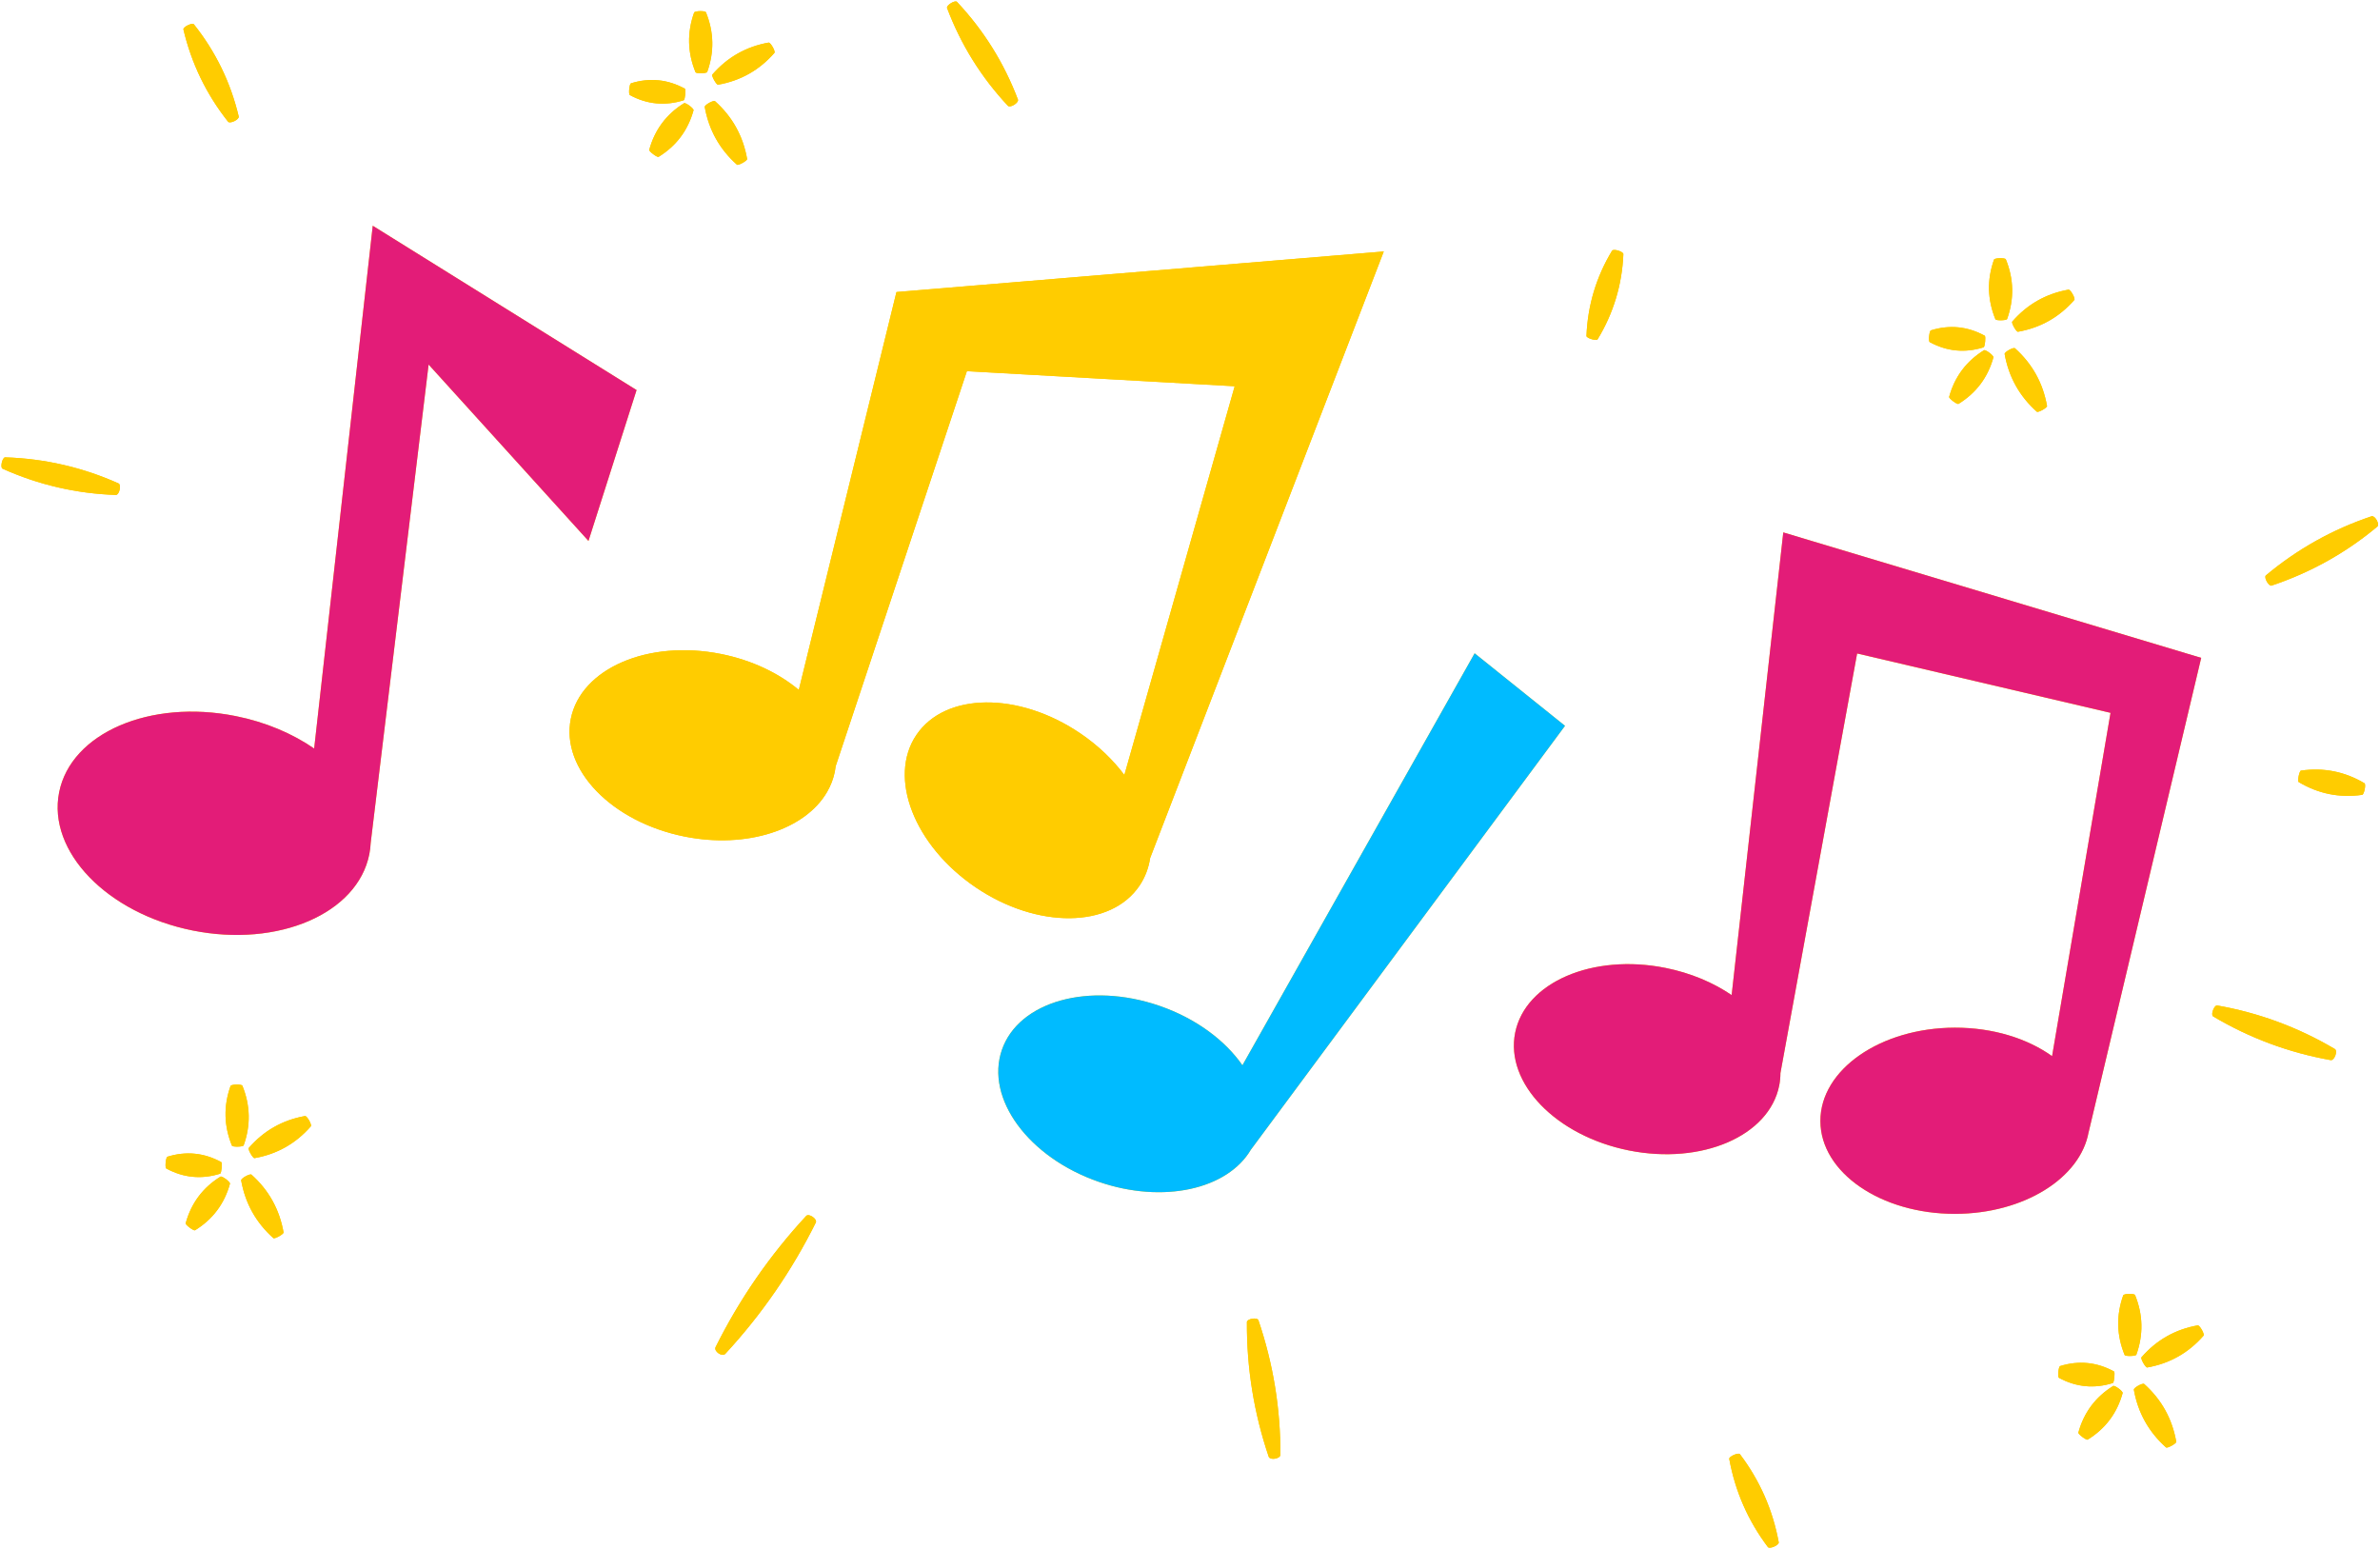
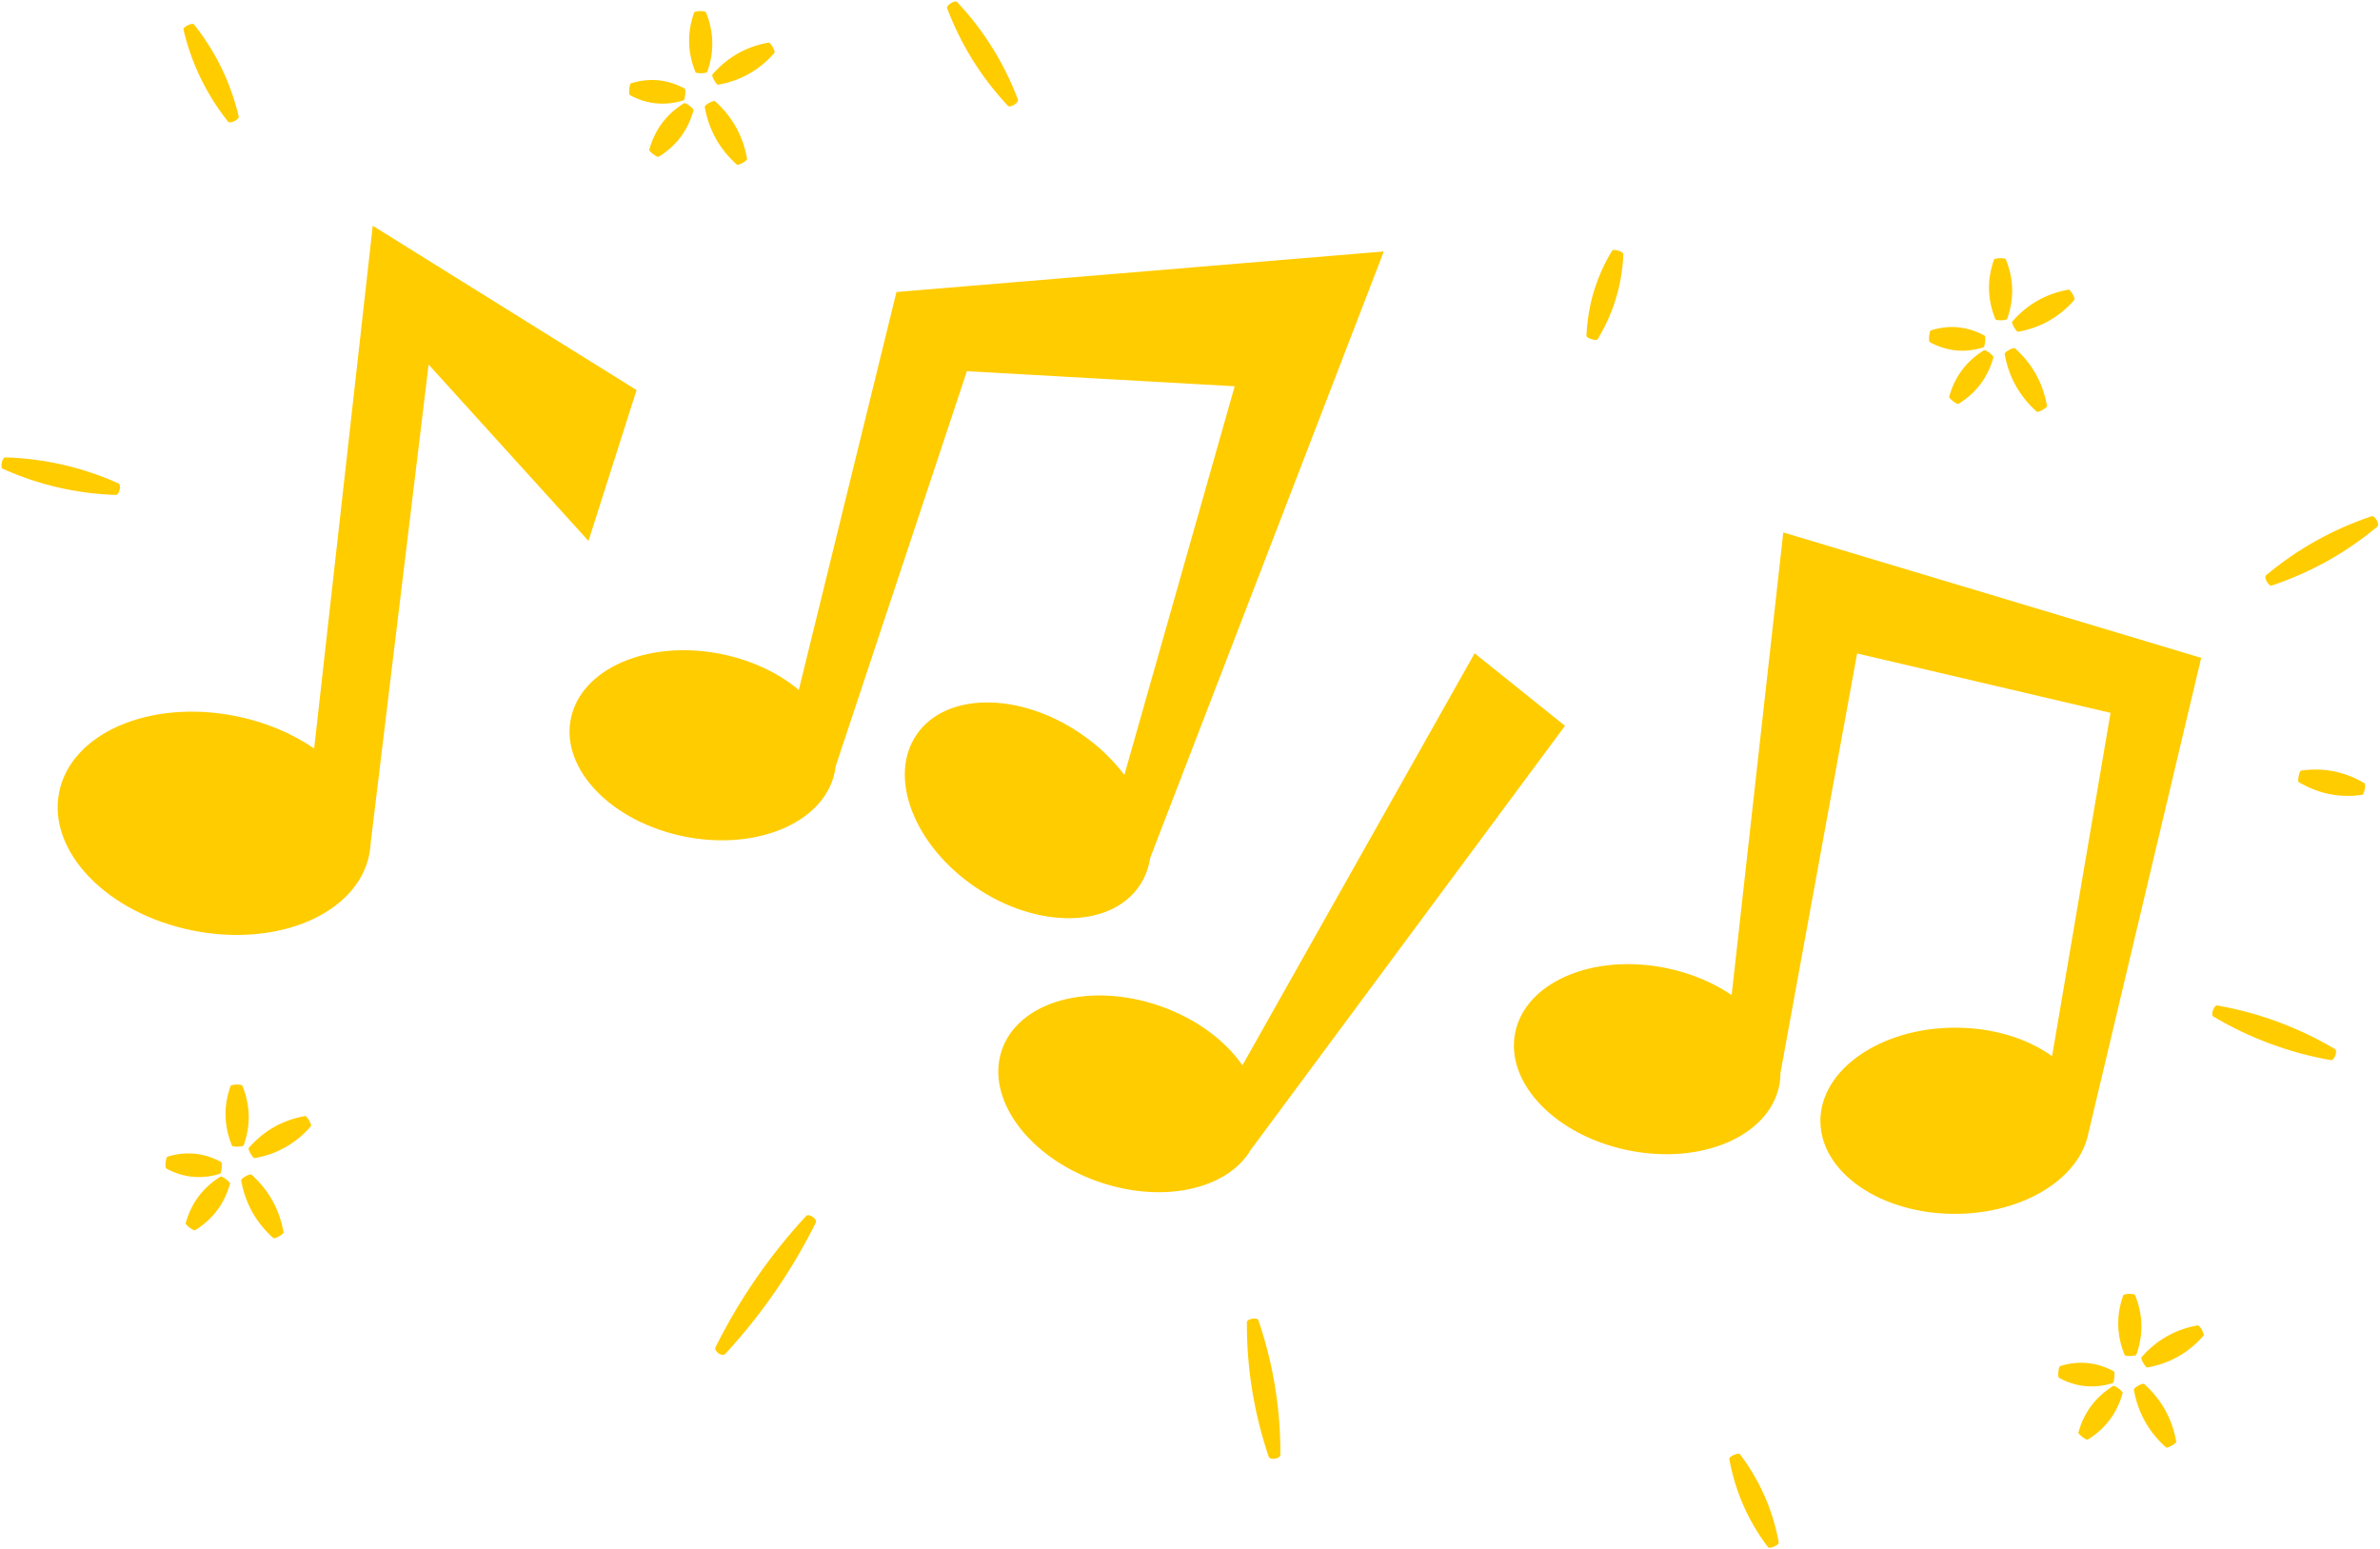
<svg xmlns="http://www.w3.org/2000/svg" fill="#000000" height="325.9" preserveAspectRatio="xMidYMid meet" version="1" viewBox="-0.3 -0.3 500.7 325.9" width="500.7" zoomAndPan="magnify">
  <g>
    <g id="change1_1">
      <path d="M123.501,113.491l-33.63-37.104L77.687,176.989c-0.037,0.811-0.133,1.622-0.294,2.43 c-2.492,12.457-19.119,19.634-37.138,16.029c-18.019-3.605-30.605-16.626-28.113-29.083c2.492-12.457,19.12-19.634,37.138-16.029 c6.31,1.262,11.949,3.682,16.513,6.826L78.118,47.191l55.502,34.563L123.501,113.491z M439.1,237.851l0.007,0.008l23.675-99.768 l-87.919-26.389L364,209.03c-3.861-2.632-8.616-4.656-13.927-5.719c-15.34-3.069-29.495,3.041-31.617,13.646 c-2.122,10.605,8.594,21.69,23.933,24.759c15.34,3.069,29.495-3.041,31.617-13.646c0.175-0.876,0.255-1.756,0.259-2.634 l16.134-88.27l53.311,12.488l-12.297,72.225c-5.164-3.708-12.422-6.011-20.462-5.992c-15.644,0.036-28.305,8.833-28.28,19.648 c0.025,10.815,12.727,19.554,28.371,19.517C425.487,255.02,437.381,247.515,439.1,237.851z M262.886,241.513l66.056-89.126 l-19.011-15.253l-48.85,86.664c-3.649-5.249-9.782-9.86-17.441-12.505c-14.786-5.107-29.636-0.959-33.166,9.264 c-3.53,10.223,5.595,22.65,20.381,27.757c13.537,4.675,27.12,1.59,32.029-6.808L262.886,241.513z M148.478,14.853 c1.517-4.224,1.428-8.424-0.266-12.577c-0.191-0.348-2.307-0.301-2.482,0.056c-1.506,4.224-1.406,8.424,0.298,12.576 C146.193,15.2,148.327,15.152,148.478,14.853z M147.96,22.194c0.855,4.828,3.12,8.887,6.781,12.154 c0.297,0.209,2.162-0.828,2.141-1.191c-0.846-4.834-3.101-8.897-6.753-12.17C149.779,20.735,147.93,21.764,147.96,22.194z M136.283,31.234c-0.046,0.326,1.662,1.605,1.962,1.468c3.737-2.305,6.195-5.581,7.361-9.809c0.059-0.385-1.635-1.653-1.988-1.487 C139.89,23.717,137.44,26.999,136.283,31.234z M49.928,24.23c-1.699-7.167-4.85-13.652-9.438-19.417 c-0.364-0.388-2.284,0.544-2.204,1.07c1.689,7.172,4.831,13.661,9.409,19.432C48.123,25.778,50.027,24.854,49.928,24.23z M24.651,101.4c-7.59-3.394-15.563-5.228-23.874-5.492C0.18,95.932-0.3,98.012,0.226,98.295c7.587,3.404,15.558,5.249,23.867,5.524 C24.802,103.795,25.278,101.733,24.651,101.4z M143.544,20.792c0.282-0.131,0.491-2.255,0.239-2.438 c-3.622-1.974-7.411-2.351-11.346-1.129c-0.336,0.151-0.542,2.257-0.242,2.471C135.818,21.659,139.608,22.025,143.544,20.792z M46.019,246.605c0.282-0.131,0.491-2.255,0.239-2.438c-3.622-1.974-7.411-2.351-11.346-1.129 c-0.336,0.151-0.542,2.257-0.242,2.471C38.293,247.471,42.082,247.837,46.019,246.605z M421.43,74.164 c0.856,4.828,3.12,8.887,6.782,12.154c0.297,0.209,2.162-0.828,2.141-1.191c-0.846-4.834-3.101-8.897-6.753-12.17 C423.249,72.706,421.401,73.734,421.43,74.164z M409.754,83.204c-0.046,0.326,1.662,1.605,1.961,1.468 c3.737-2.305,6.195-5.581,7.361-9.809c0.059-0.385-1.635-1.652-1.988-1.487C413.36,75.687,410.911,78.969,409.754,83.204z M421.948,66.823c1.517-4.224,1.428-8.424-0.266-12.577c-0.191-0.348-2.307-0.301-2.482,0.056 c-1.506,4.224-1.406,8.424,0.298,12.576C419.663,67.17,421.797,67.123,421.948,66.823z M424.23,69.492 c4.744-0.835,8.707-3.074,11.869-6.703c0.242-0.348-0.801-2.189-1.223-2.16c-4.739,0.845-8.697,3.093-11.853,6.732 C422.821,67.656,423.873,69.512,424.23,69.492z M213.855,20.653c-2.912-7.699-7.199-14.568-12.836-20.569 c-0.436-0.4-2.247,0.728-2.079,1.296c2.903,7.705,7.181,14.58,12.809,20.586C212.262,22.445,214.058,21.326,213.855,20.653z M417.014,72.763c0.282-0.131,0.491-2.255,0.239-2.438c-3.622-1.974-7.411-2.351-11.346-1.129 c-0.336,0.151-0.542,2.257-0.243,2.471C409.288,73.629,413.078,73.996,417.014,72.763z M150.76,17.522 c4.744-0.835,8.707-3.074,11.869-6.703c0.242-0.348-0.801-2.189-1.223-2.16c-4.739,0.845-8.697,3.092-11.853,6.732 C149.351,15.685,150.403,17.542,150.76,17.522z M335.801,71.088c3.342-5.511,5.152-11.501,5.42-17.937 c-0.024-0.555-2.05-1.166-2.377-0.716c-3.332,5.514-5.132,11.507-5.389,17.947C333.479,70.849,335.523,71.464,335.801,71.088z M462.061,278.508c-4.739,0.845-8.697,3.093-11.853,6.732c-0.201,0.295,0.851,2.152,1.208,2.132 c4.744-0.835,8.707-3.074,11.869-6.703C463.526,280.321,462.483,278.48,462.061,278.508z M46.093,247.218 c-3.728,2.311-6.178,5.593-7.335,9.829c-0.046,0.326,1.662,1.604,1.962,1.468c3.737-2.305,6.195-5.58,7.361-9.809 C48.14,248.32,46.446,247.053,46.093,247.218z M450.785,290.837c-0.35-0.251-2.199,0.778-2.169,1.207 c0.855,4.828,3.12,8.887,6.781,12.154c0.297,0.209,2.162-0.828,2.141-1.192C456.692,298.173,454.437,294.109,450.785,290.837z M444.274,291.255c-3.728,2.311-6.178,5.593-7.335,9.828c-0.046,0.326,1.662,1.605,1.962,1.468 c3.737-2.305,6.195-5.581,7.361-9.809C446.321,292.358,444.627,291.09,444.274,291.255z M498.641,108.302 c-8.196,2.745-15.629,6.903-22.259,12.452c-0.447,0.43,0.594,2.294,1.195,2.139c8.201-2.736,15.64-6.884,22.275-12.423 C500.386,109.96,499.355,108.113,498.641,108.302z M466.133,211.21c-0.638-0.068-1.38,1.933-0.852,2.297 c7.692,4.572,15.965,7.647,24.775,9.208c0.758,0.085,1.493-1.898,0.863-2.328C483.223,215.825,474.946,212.76,466.133,211.21z M444.2,290.642c0.282-0.131,0.491-2.255,0.239-2.438c-3.622-1.974-7.411-2.351-11.346-1.129c-0.336,0.151-0.542,2.257-0.242,2.471 C436.474,291.509,440.264,291.875,444.2,290.642z M483.764,161.81c-0.346,0.092-0.764,2.185-0.48,2.403 c4.139,2.471,8.606,3.37,13.376,2.693c0.411-0.105,0.825-2.18,0.487-2.434C493.005,162.011,488.536,161.122,483.764,161.81z M448.868,272.126c-0.191-0.348-2.306-0.301-2.482,0.056c-1.506,4.224-1.406,8.423,0.298,12.576 c0.165,0.292,2.298,0.245,2.45-0.055C450.651,280.479,450.562,276.279,448.868,272.126z M63.88,234.471 c-4.739,0.844-8.697,3.092-11.853,6.731c-0.201,0.295,0.851,2.153,1.207,2.132c4.744-0.835,8.707-3.074,11.869-6.703 C65.345,236.283,64.302,234.442,63.88,234.471z M52.604,246.799c-0.35-0.251-2.199,0.777-2.169,1.207 c0.855,4.828,3.12,8.887,6.781,12.154c0.297,0.209,2.162-0.828,2.141-1.192C58.511,254.135,56.256,250.071,52.604,246.799z M50.687,228.089c-0.191-0.348-2.306-0.301-2.482,0.056c-1.506,4.224-1.406,8.424,0.298,12.576c0.165,0.292,2.298,0.244,2.45-0.055 C52.469,236.441,52.381,232.241,50.687,228.089z M239.419,186.034c1.194-1.766,1.929-3.743,2.251-5.844L290.818,52.6 l-102.524,8.533l-20.542,83.698c-4.212-3.522-9.866-6.257-16.353-7.555c-15.34-3.069-29.495,3.041-31.617,13.646 c-2.122,10.605,8.594,21.69,23.933,24.759c13.14,2.629,25.404-1.481,29.986-9.378l0.007,0.002l0.011-0.034 c0.757-1.313,1.31-2.727,1.612-4.235c0.076-0.381,0.131-0.762,0.175-1.143l27.608-83.11l56.337,3.172l-23.209,81.771 c-2.415-3.22-5.551-6.238-9.313-8.783c-12.957-8.765-28.374-8.609-34.434,0.35c-6.06,8.958-0.468,23.326,12.489,32.091 C217.942,195.149,233.359,194.993,239.419,186.034z M169.322,255.472c-7.679,8.291-14.054,17.519-19.089,27.633 c-0.383,0.878,1.358,2.08,2.043,1.41c7.67-8.297,14.036-17.531,19.063-27.652C171.658,256.124,169.901,254.911,169.322,255.472z M262.02,277.805c-0.054,9.701,1.481,19.171,4.596,28.357c0.31,0.765,2.398,0.425,2.45-0.399c0.043-9.7-1.502-19.167-4.628-28.351 C264.174,276.77,262.067,277.113,262.02,277.805z M363.494,306.583c1.241,6.833,3.961,13.037,8.143,18.578 c0.396,0.447,2.333-0.405,2.273-0.998c-1.252-6.828-3.981-13.028-8.172-18.565C365.4,305.225,363.446,306.083,363.494,306.583z" fill="#ffcc00" />
    </g>
    <g id="change2_1">
-       <path d="M89.871,76.387L77.687,176.989c-0.037,0.811-0.133,1.622-0.294,2.43 c-2.492,12.457-19.119,19.634-37.138,16.029c-18.019-3.605-30.605-16.626-28.113-29.083c2.492-12.457,19.12-19.634,37.138-16.029 c6.31,1.262,11.949,3.682,16.513,6.826L78.118,47.191l55.502,34.563l-10.12,31.738L89.871,76.387z M439.1,237.851l0.007,0.008 l23.675-99.768l-87.919-26.389L364,209.03c-3.861-2.632-8.616-4.656-13.927-5.719c-15.34-3.069-29.495,3.041-31.617,13.646 c-2.122,10.605,8.594,21.69,23.933,24.759c15.34,3.069,29.495-3.041,31.617-13.646c0.175-0.876,0.255-1.756,0.259-2.634 l16.134-88.27l53.311,12.488l-12.297,72.225c-5.164-3.708-12.422-6.011-20.462-5.992c-15.644,0.036-28.305,8.833-28.28,19.648 c0.025,10.815,12.727,19.554,28.371,19.517C425.487,255.02,437.381,247.515,439.1,237.851z" fill="#e31c78" />
-     </g>
+       </g>
    <g id="change3_1">
-       <path d="M262.885,241.505c-4.909,8.398-18.492,11.483-32.029,6.808c-14.786-5.107-23.911-17.534-20.381-27.757 c3.531-10.223,18.38-14.37,33.166-9.264c7.659,2.645,13.792,7.256,17.441,12.505l48.85-86.664l19.011,15.253l-66.056,89.126 L262.885,241.505z" fill="#00bbff" />
-     </g>
+       </g>
    <g id="change1_2">
-       <path d="M59.357,258.968c0.021,0.363-1.844,1.401-2.141,1.192c-3.661-3.267-5.926-7.326-6.781-12.154 c-0.029-0.43,1.82-1.459,2.169-1.207C56.256,250.071,58.511,254.135,59.357,258.968z M63.88,234.471 c-4.739,0.844-8.697,3.092-11.853,6.731c-0.201,0.295,0.851,2.153,1.207,2.132c4.744-0.835,8.707-3.074,11.869-6.703 C65.345,236.283,64.302,234.442,63.88,234.471z M50.687,228.089c-0.191-0.348-2.306-0.301-2.482,0.056 c-1.506,4.224-1.406,8.424,0.298,12.576c0.165,0.292,2.298,0.244,2.45-0.055C52.469,236.441,52.381,232.241,50.687,228.089z M46.019,246.605c0.282-0.131,0.491-2.255,0.239-2.438c-3.622-1.974-7.411-2.351-11.346-1.129 c-0.336,0.151-0.542,2.257-0.242,2.471C38.293,247.471,42.082,247.837,46.019,246.605z M46.093,247.218 c-3.728,2.311-6.178,5.593-7.335,9.829c-0.046,0.326,1.662,1.604,1.962,1.468c3.737-2.305,6.195-5.58,7.361-9.809 C48.14,248.32,46.446,247.053,46.093,247.218z M450.785,290.837c-0.35-0.251-2.199,0.778-2.169,1.207 c0.855,4.828,3.12,8.887,6.781,12.154c0.297,0.209,2.162-0.828,2.141-1.192C456.692,298.173,454.437,294.109,450.785,290.837z M462.061,278.508c-4.739,0.845-8.697,3.093-11.853,6.732c-0.201,0.295,0.851,2.152,1.208,2.132 c4.744-0.835,8.707-3.074,11.869-6.703C463.526,280.321,462.483,278.48,462.061,278.508z M448.868,272.126 c-0.191-0.348-2.306-0.301-2.482,0.056c-1.506,4.224-1.406,8.423,0.298,12.576c0.165,0.292,2.298,0.245,2.45-0.055 C450.651,280.479,450.562,276.279,448.868,272.126z M444.2,290.642c0.282-0.131,0.491-2.255,0.239-2.438 c-3.622-1.974-7.411-2.351-11.346-1.129c-0.336,0.151-0.542,2.257-0.242,2.471C436.474,291.509,440.264,291.875,444.2,290.642z M444.274,291.255c-3.728,2.311-6.178,5.593-7.335,9.828c-0.046,0.326,1.662,1.605,1.962,1.468 c3.737-2.305,6.195-5.581,7.361-9.809C446.321,292.358,444.627,291.09,444.274,291.255z M147.96,22.194 c0.855,4.828,3.12,8.887,6.781,12.154c0.297,0.209,2.162-0.828,2.141-1.191c-0.846-4.834-3.101-8.897-6.753-12.17 C149.779,20.735,147.93,21.764,147.96,22.194z M150.76,17.522c4.744-0.835,8.707-3.074,11.869-6.703 c0.242-0.348-0.801-2.189-1.223-2.16c-4.739,0.845-8.697,3.092-11.853,6.732C149.351,15.685,150.403,17.542,150.76,17.522z M148.478,14.853c1.517-4.224,1.428-8.424-0.266-12.577c-0.191-0.348-2.307-0.301-2.482,0.056 c-1.506,4.224-1.406,8.424,0.298,12.576C146.193,15.2,148.327,15.152,148.478,14.853z M143.544,20.792 c0.282-0.131,0.491-2.255,0.239-2.438c-3.622-1.974-7.411-2.351-11.346-1.129c-0.336,0.151-0.542,2.257-0.242,2.471 C135.818,21.659,139.608,22.025,143.544,20.792z M136.283,31.234c-0.046,0.326,1.662,1.605,1.962,1.468 c3.737-2.305,6.195-5.581,7.361-9.809c0.059-0.385-1.635-1.653-1.988-1.487C139.89,23.717,137.44,26.999,136.283,31.234z M421.43,74.164c0.856,4.828,3.12,8.887,6.782,12.154c0.297,0.209,2.162-0.828,2.141-1.191c-0.846-4.834-3.101-8.897-6.753-12.17 C423.249,72.706,421.401,73.734,421.43,74.164z M424.23,69.492c4.744-0.835,8.707-3.074,11.869-6.703 c0.242-0.348-0.801-2.189-1.223-2.16c-4.739,0.845-8.697,3.093-11.853,6.732C422.821,67.656,423.873,69.512,424.23,69.492z M421.948,66.823c1.517-4.224,1.428-8.424-0.266-12.577c-0.191-0.348-2.307-0.301-2.482,0.056 c-1.506,4.224-1.406,8.424,0.298,12.576C419.663,67.17,421.797,67.123,421.948,66.823z M417.014,72.763 c0.282-0.131,0.491-2.255,0.239-2.438c-3.622-1.974-7.411-2.351-11.346-1.129c-0.336,0.151-0.542,2.257-0.243,2.471 C409.288,73.629,413.078,73.996,417.014,72.763z M409.754,83.204c-0.046,0.326,1.662,1.605,1.961,1.468 c3.737-2.305,6.195-5.581,7.361-9.809c0.059-0.385-1.635-1.652-1.988-1.487C413.36,75.687,410.911,78.969,409.754,83.204z M239.419,186.034c1.194-1.766,1.929-3.743,2.251-5.844L290.818,52.6l-102.524,8.533l-20.542,83.698l0,0 c-4.212-3.522-9.866-6.257-16.353-7.555c-15.34-3.069-29.495,3.041-31.617,13.646c-2.122,10.605,8.594,21.69,23.933,24.759 c13.14,2.629,25.404-1.481,29.986-9.378l0.007,0.002l0.011-0.034c0.757-1.313,1.31-2.727,1.612-4.235 c0.076-0.381,0.131-0.762,0.175-1.143l27.608-83.11l56.337,3.172l-23.209,81.771c-2.415-3.22-5.551-6.238-9.313-8.783 c-12.957-8.765-28.374-8.609-34.434,0.35c-6.06,8.958-0.468,23.326,12.489,32.091C217.942,195.149,233.359,194.993,239.419,186.034 z M169.322,255.472c-7.679,8.291-14.054,17.519-19.089,27.633c-0.383,0.878,1.358,2.08,2.043,1.41 c7.67-8.297,14.036-17.531,19.063-27.652C171.658,256.124,169.901,254.911,169.322,255.472z M262.02,277.805 c-0.054,9.701,1.481,19.171,4.596,28.357c0.31,0.765,2.398,0.425,2.45-0.399c0.043-9.7-1.502-19.167-4.628-28.351 C264.174,276.77,262.067,277.113,262.02,277.805z M466.133,211.21c-0.638-0.068-1.38,1.933-0.852,2.297 c7.692,4.572,15.965,7.647,24.775,9.208c0.758,0.085,1.493-1.898,0.863-2.328C483.223,215.825,474.946,212.76,466.133,211.21z M498.641,108.302c-8.196,2.745-15.629,6.903-22.259,12.452c-0.447,0.43,0.594,2.294,1.195,2.139 c8.201-2.736,15.64-6.884,22.275-12.423C500.386,109.96,499.355,108.113,498.641,108.302z M483.764,161.81 c-0.346,0.092-0.764,2.185-0.48,2.403c4.139,2.471,8.606,3.37,13.376,2.693c0.411-0.105,0.825-2.18,0.487-2.434 C493.005,162.011,488.536,161.122,483.764,161.81z M335.801,71.088c3.342-5.511,5.152-11.501,5.42-17.937 c-0.024-0.555-2.05-1.166-2.377-0.716c-3.332,5.514-5.132,11.507-5.389,17.947C333.479,70.849,335.523,71.464,335.801,71.088z M213.855,20.653c-2.912-7.699-7.199-14.568-12.836-20.569c-0.436-0.4-2.247,0.728-2.079,1.296 c2.903,7.705,7.181,14.58,12.809,20.586C212.262,22.445,214.058,21.326,213.855,20.653z M24.651,101.4 c-7.59-3.394-15.563-5.228-23.874-5.492C0.18,95.932-0.3,98.012,0.226,98.295c7.587,3.404,15.558,5.249,23.867,5.524 C24.802,103.795,25.278,101.733,24.651,101.4z M49.928,24.23c-1.699-7.167-4.85-13.652-9.438-19.417 c-0.364-0.388-2.284,0.544-2.204,1.07c1.689,7.172,4.831,13.661,9.409,19.432C48.123,25.778,50.027,24.854,49.928,24.23z M363.494,306.583c1.241,6.833,3.961,13.037,8.143,18.578c0.396,0.447,2.333-0.405,2.273-0.998 c-1.252-6.828-3.981-13.028-8.172-18.565C365.4,305.225,363.446,306.083,363.494,306.583z" fill="#ffcc00" />
-     </g>
+       </g>
  </g>
</svg>